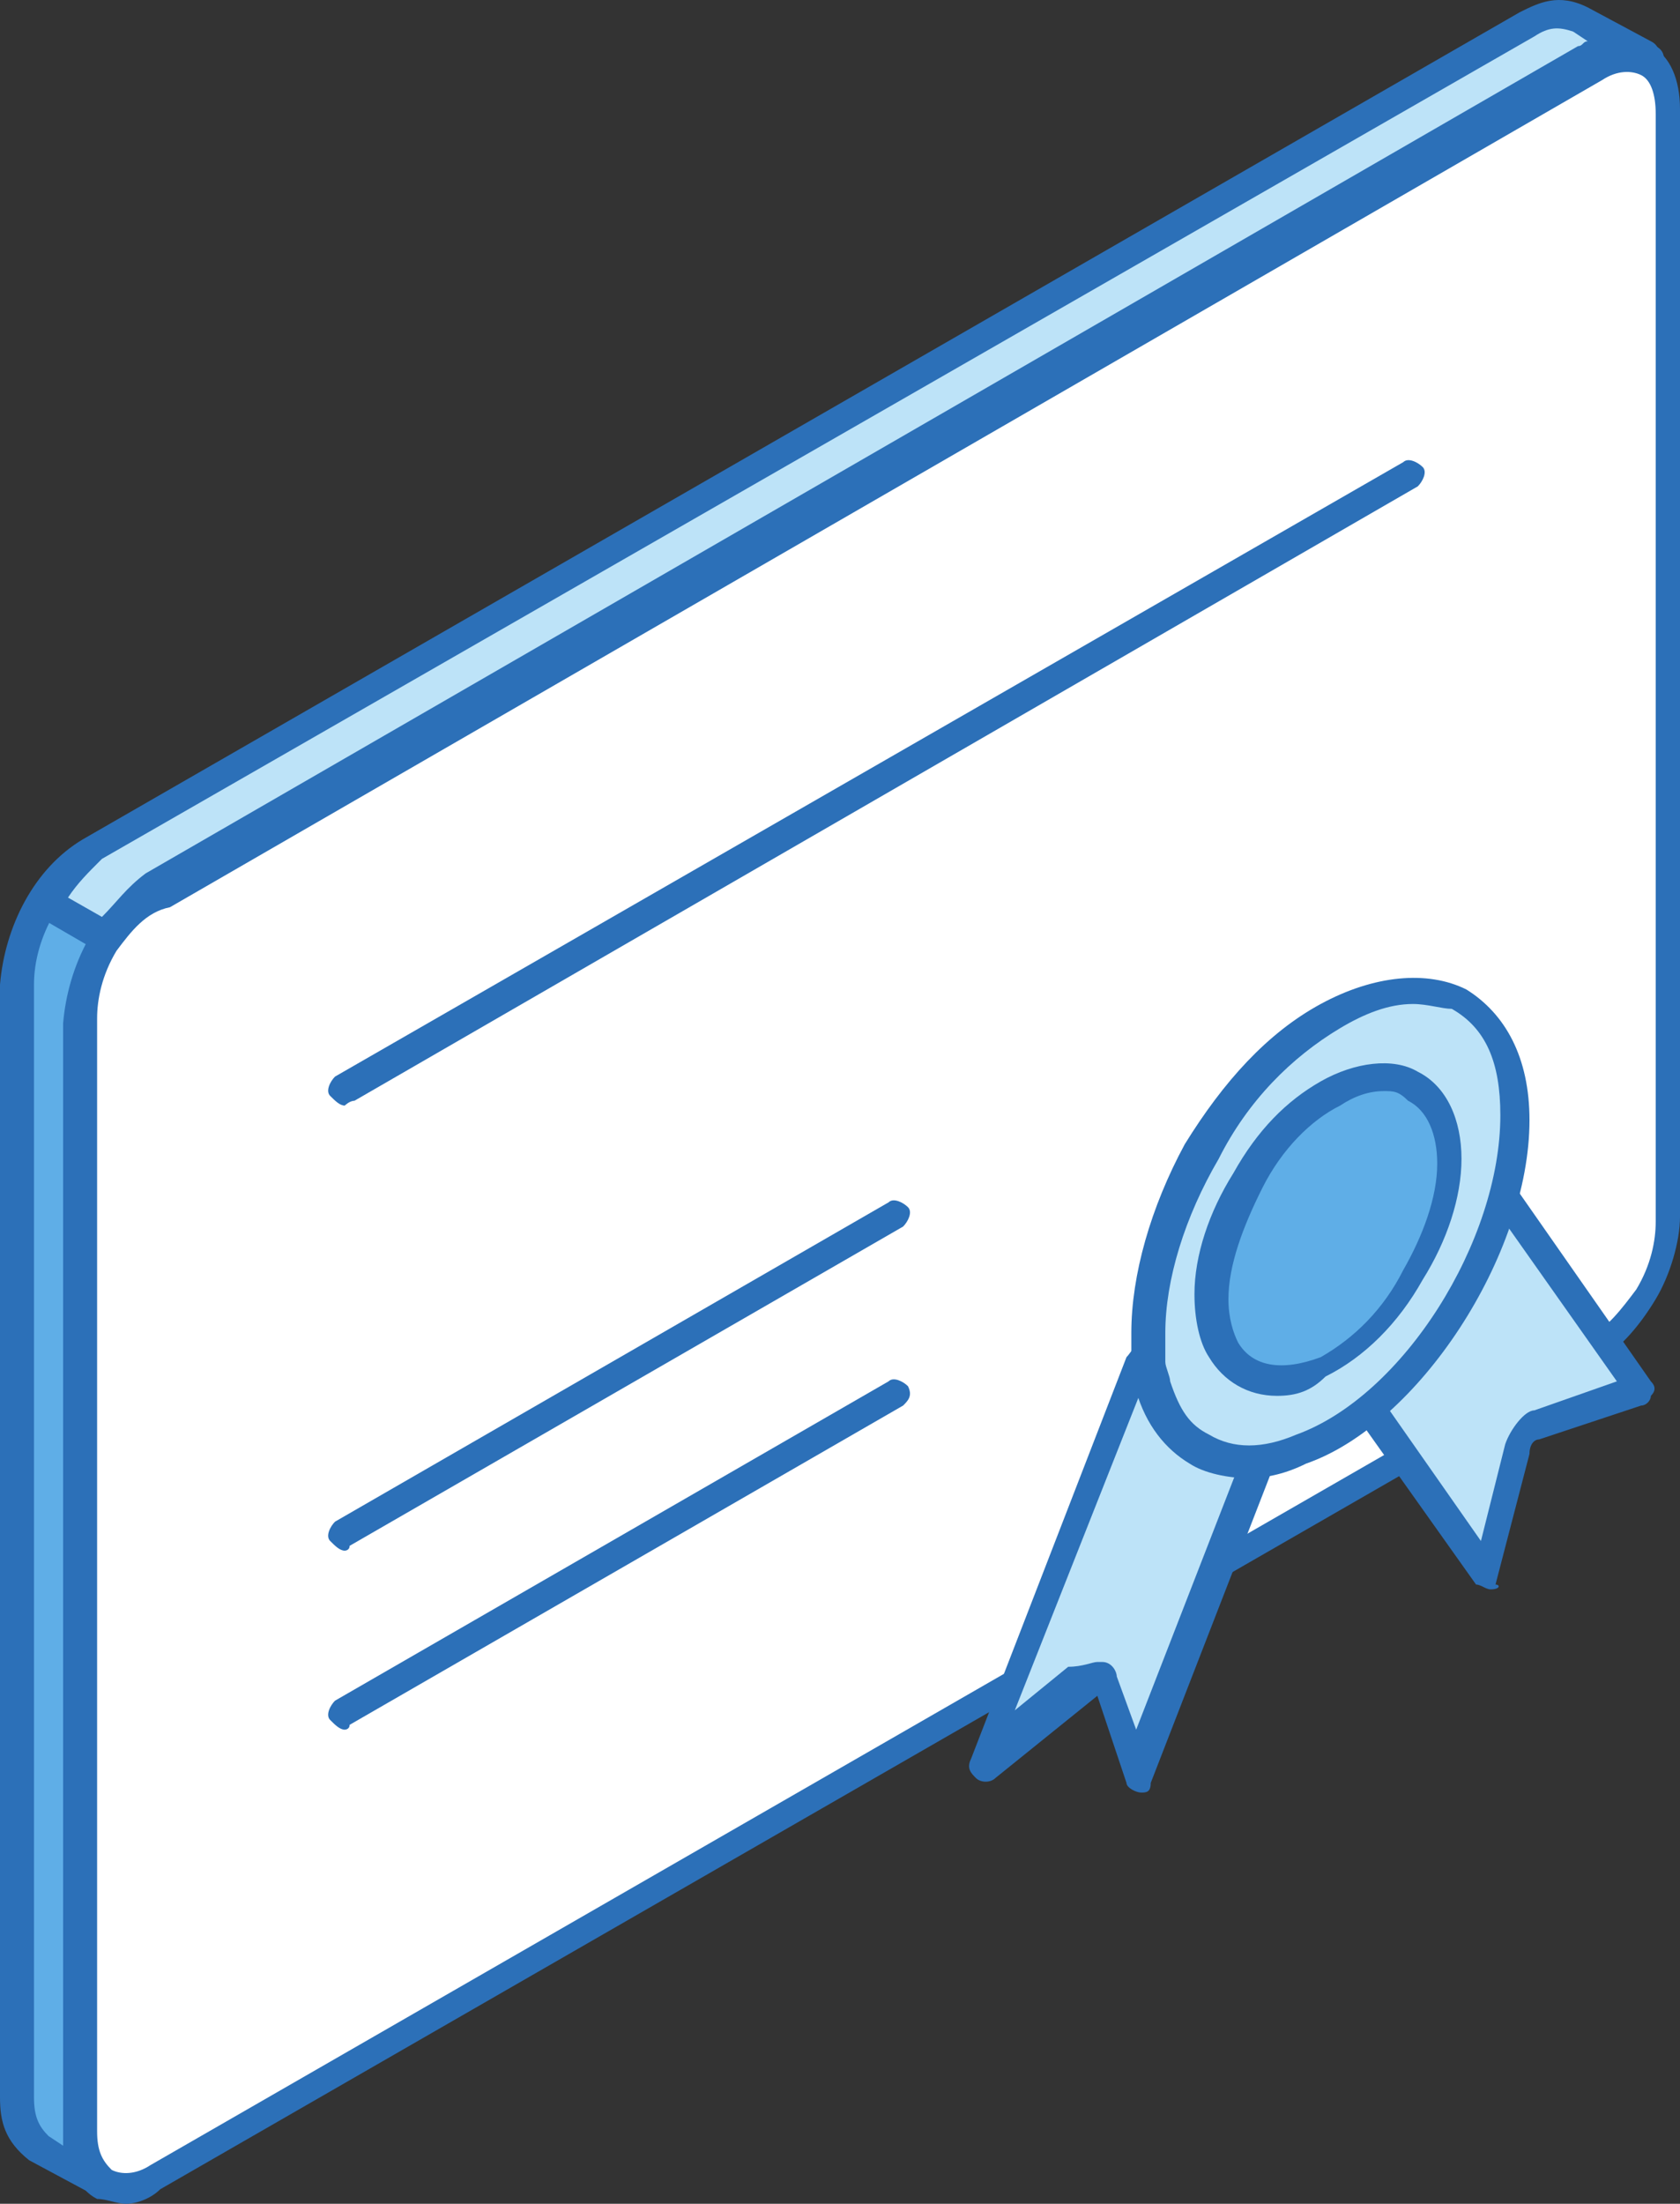
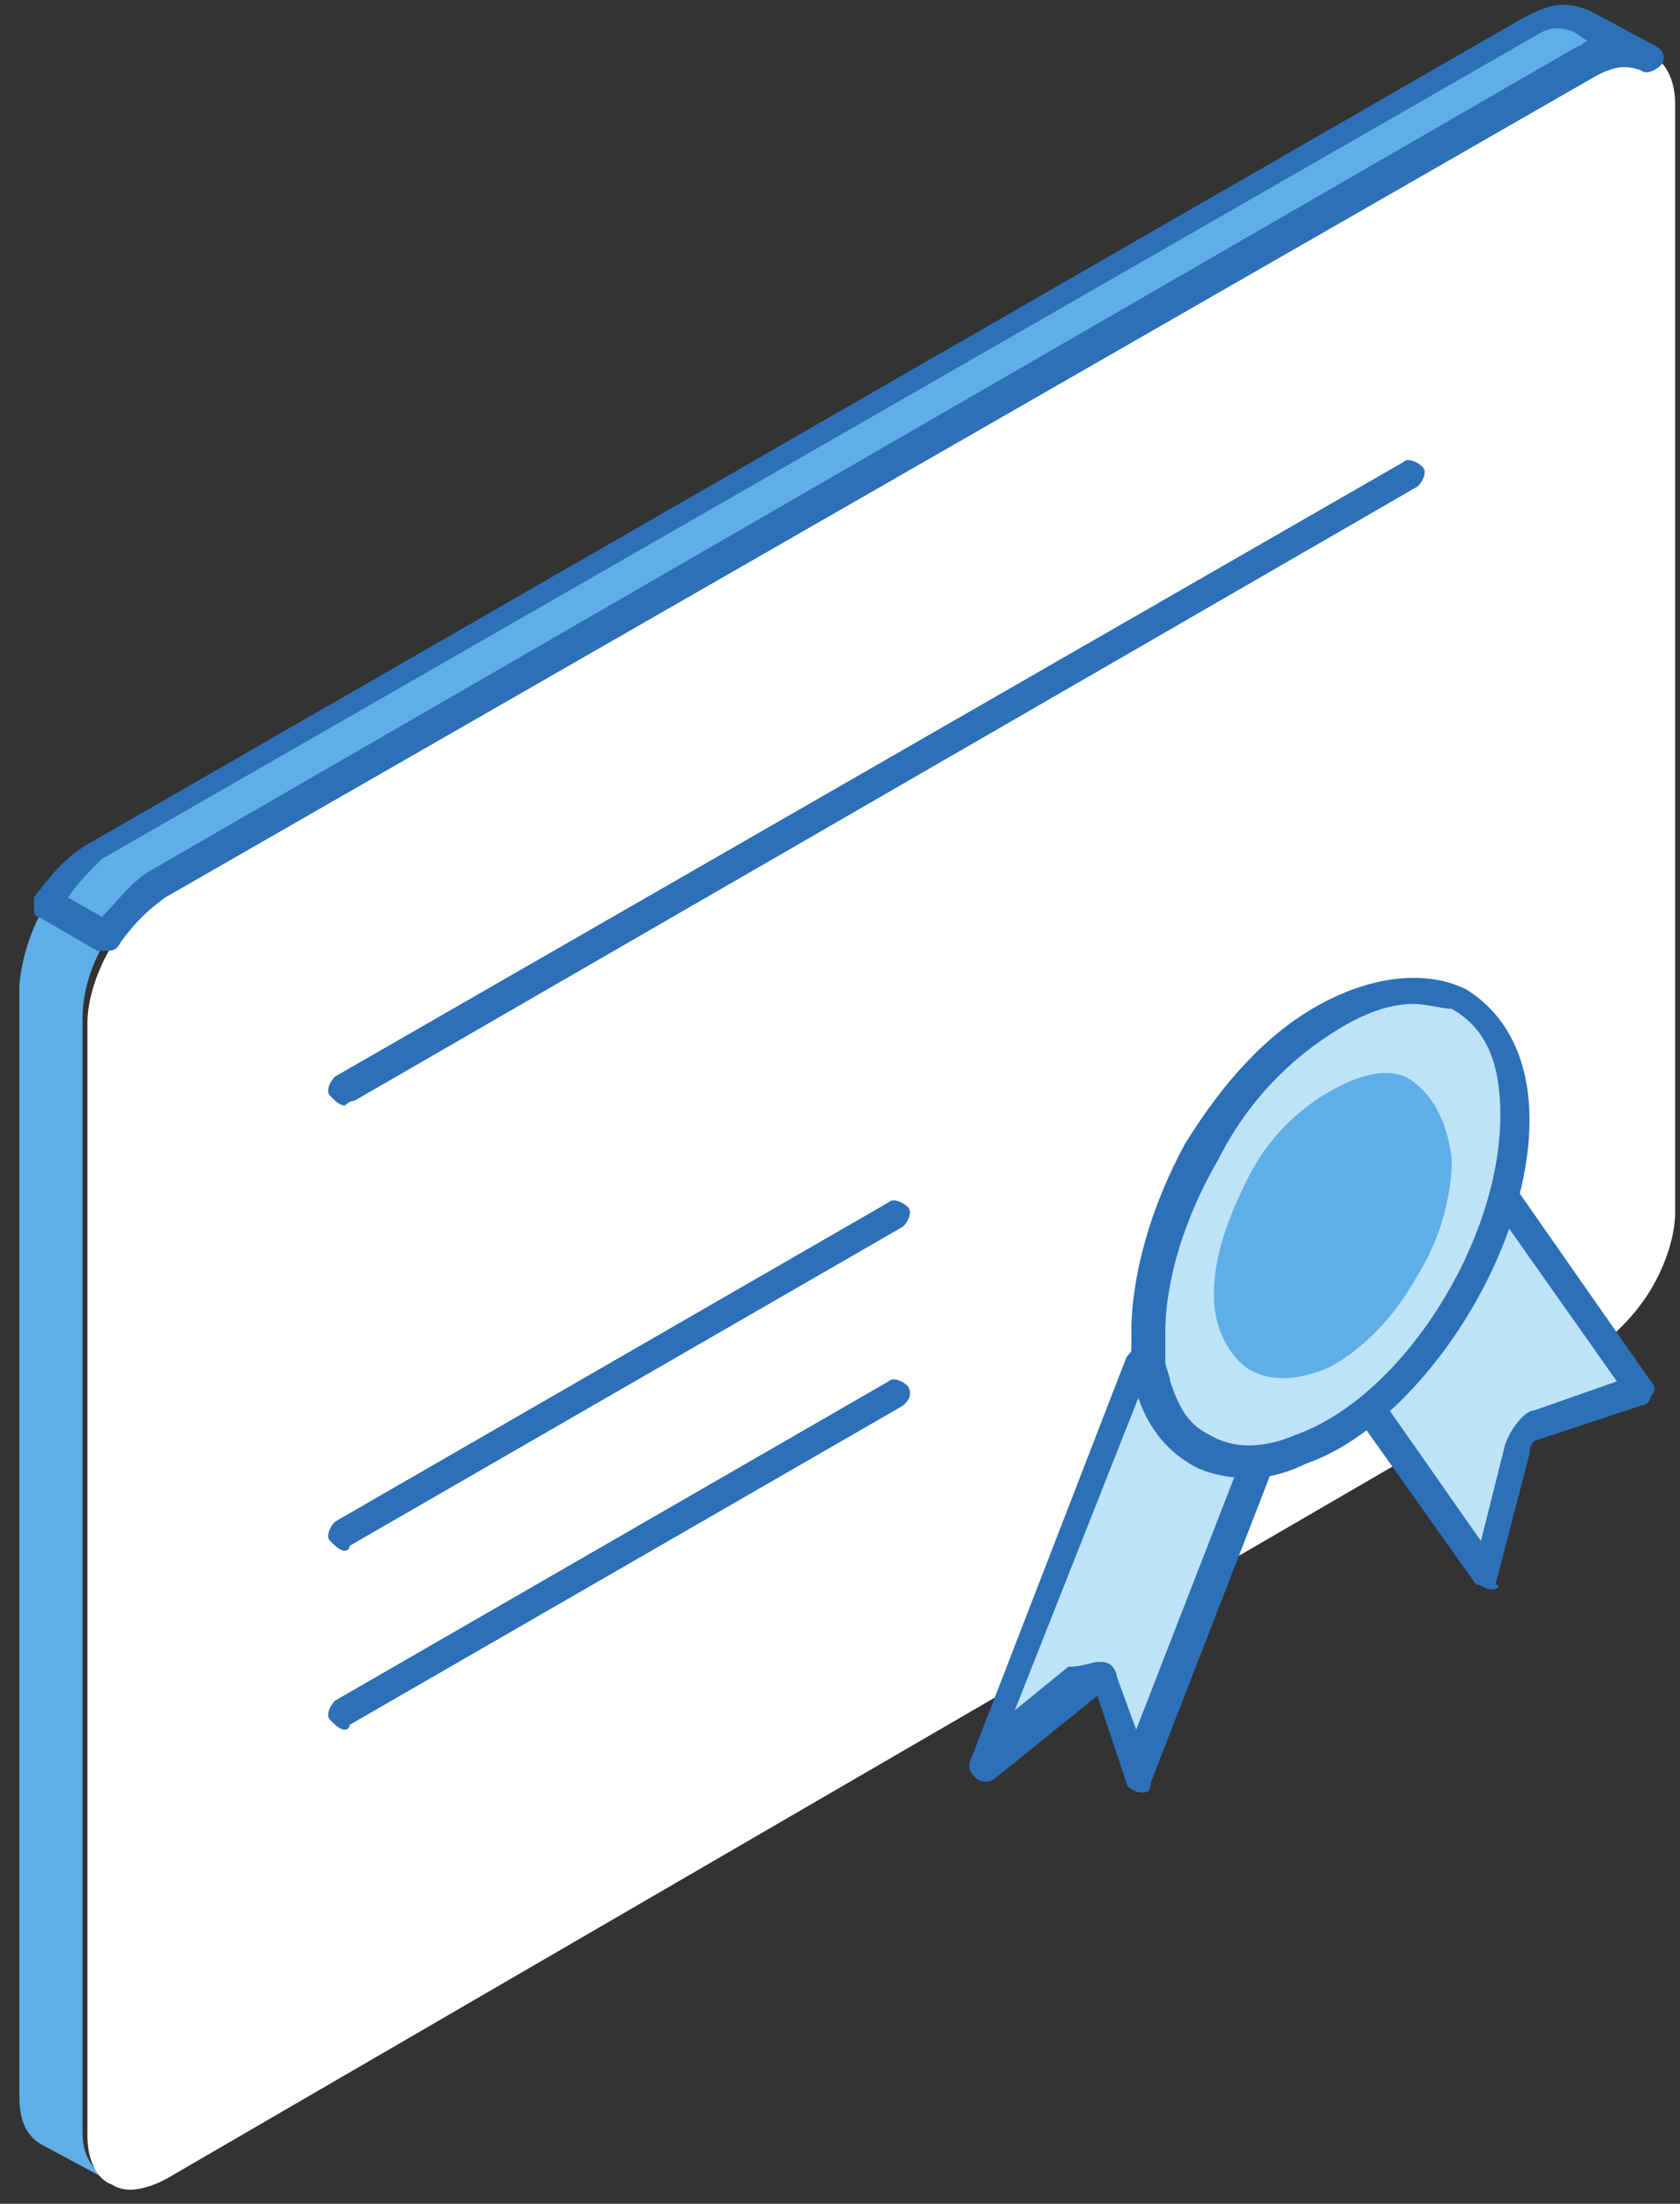
<svg xmlns="http://www.w3.org/2000/svg" width="61" height="80" viewBox="0 0 61 80" fill="none">
  <rect x="0" y="0" width="61" height="80" fill="#333333" stroke="none" />
  <path fill-rule="evenodd" clip-rule="evenodd" d="M0.705 76.136C0.705 76.839 0.881 77.541 1.587 77.892L3.879 79.122C3.173 78.595 2.997 78.068 2.997 77.366V36.973C2.997 35.041 4.231 33.109 5.818 32.056L57.827 2.025C58.532 1.674 59.061 1.498 59.766 1.849L57.474 0.62C56.769 0.269 56.24 0.444 55.535 0.796L3.526 30.826C1.939 31.88 0.881 33.812 0.705 35.744V76.136Z" fill="#5FAEE7" />
-   <path fill-rule="evenodd" clip-rule="evenodd" d="M1.234 76.136C1.234 76.839 1.41 77.19 1.763 77.541L2.292 77.892C2.292 77.717 2.292 77.717 2.292 77.541V37.149C2.468 35.041 3.526 32.934 5.289 31.88L57.298 1.849C57.474 1.849 57.474 1.674 57.65 1.674L57.121 1.322C56.593 1.147 56.24 1.147 55.711 1.498L3.702 31.353C2.292 32.231 1.234 33.988 1.234 35.744V76.136ZM3.702 79.649C3.526 79.649 3.526 79.649 3.35 79.649L1.058 78.419C0.176 77.717 0 77.014 0 76.136V35.744C0.176 33.636 1.234 31.529 2.997 30.475L55.182 0.444C55.888 0.093 56.593 -0.258 57.65 0.269L59.943 1.498C60.295 1.674 60.295 2.025 60.118 2.2C59.942 2.376 59.59 2.552 59.413 2.376C58.885 2.2 58.532 2.201 57.827 2.552L5.818 32.407C4.408 33.285 3.35 35.041 3.35 36.798V77.014C3.35 77.717 3.526 78.068 3.879 78.419C4.055 78.595 4.231 78.946 4.055 79.122C4.055 79.649 3.878 79.649 3.702 79.649Z" fill="#2C70B8" />
  <path fill-rule="evenodd" clip-rule="evenodd" d="M58.003 48.915C58.708 48.388 59.414 47.686 59.943 46.808C60.471 45.93 60.824 44.876 60.824 43.998V3.781C60.824 2.903 60.471 2.2 59.943 2.025C59.414 1.674 58.708 1.849 58.003 2.2L5.994 32.231C5.289 32.758 4.584 33.461 4.055 34.339C3.526 35.217 3.174 36.271 3.174 37.149V77.541C3.174 78.419 3.526 79.122 4.055 79.297C4.584 79.649 5.289 79.473 5.994 79.122L58.003 48.915Z" fill="white" />
-   <path fill-rule="evenodd" clip-rule="evenodd" d="M4.231 34.514C3.702 35.392 3.526 36.271 3.526 36.973V77.366C3.526 78.068 3.702 78.419 4.055 78.77C4.408 78.946 4.936 78.946 5.465 78.595L57.65 48.564C58.356 48.213 58.885 47.51 59.413 46.808C59.942 45.93 60.118 45.052 60.118 44.349V4.132C60.118 3.43 59.943 2.903 59.59 2.727C59.237 2.552 58.708 2.552 58.179 2.903L6.171 32.934C5.289 33.109 4.76 33.812 4.231 34.514ZM4.584 80C4.231 80 3.879 79.824 3.526 79.824C2.821 79.473 2.468 78.595 2.468 77.541V37.149C2.468 36.271 2.821 35.217 3.35 34.163C3.878 33.11 4.76 32.407 5.465 31.88L57.474 1.849C58.355 1.322 59.237 1.322 59.943 1.674C60.648 2.025 61 2.903 61 3.957V44.173C61 45.052 60.647 46.281 60.118 47.159C59.59 48.037 58.885 48.915 58.003 49.442L5.818 79.473C5.465 79.824 4.936 80 4.584 80Z" fill="#2C70B8" />
  <path fill-rule="evenodd" clip-rule="evenodd" d="M35.789 64.019L39.491 61.033C39.844 60.682 40.197 60.857 40.197 61.033L41.431 64.37L46.543 51.198C44.428 51.901 42.312 51.374 41.607 49.267C39.667 54.359 37.729 59.277 35.789 64.019ZM49.012 49.969L54.124 57.169L55.358 52.428C55.535 52.076 55.711 51.55 56.064 51.55L59.766 50.32L58.532 48.564L54.124 42.417C53.243 45.227 51.304 48.037 49.012 49.969Z" fill="#BDE3F8" />
  <path fill-rule="evenodd" clip-rule="evenodd" d="M49.717 50.145L53.772 55.94L54.653 52.428C54.83 51.901 55.358 51.198 55.711 51.198L58.708 50.145L54.124 43.647C53.243 45.93 51.656 48.388 49.717 50.145ZM54.124 57.696C53.948 57.696 53.772 57.521 53.595 57.521L48.483 50.32C48.306 50.145 48.306 49.793 48.659 49.618C50.774 47.861 52.714 45.052 53.419 42.242C53.419 42.066 53.596 41.89 53.772 41.89C53.948 41.89 54.124 41.891 54.301 42.066L59.942 50.145C60.119 50.32 60.119 50.496 59.942 50.671C59.942 50.847 59.766 51.023 59.59 51.023L55.887 52.252C55.711 52.252 55.535 52.428 55.535 52.779L54.301 57.521C54.477 57.521 54.477 57.696 54.124 57.696ZM39.844 60.331H40.02C40.373 60.331 40.549 60.682 40.549 60.857L41.254 62.789L45.486 51.901C44.604 52.077 43.723 51.901 42.841 51.55C42.312 51.374 41.783 50.847 41.431 50.496L36.847 62.087L38.786 60.506C39.315 60.506 39.667 60.331 39.844 60.331ZM41.431 65.072C41.254 65.072 40.902 64.897 40.902 64.721L39.844 61.56L36.142 64.545C35.965 64.721 35.612 64.721 35.436 64.545C35.26 64.37 35.084 64.194 35.26 63.843L40.902 49.267C41.078 49.091 41.078 48.915 41.431 48.915C41.607 48.915 41.783 49.091 41.96 49.267C42.136 49.969 42.665 50.496 43.37 50.847C44.251 51.198 45.133 51.198 46.191 50.847C46.367 50.847 46.544 50.847 46.72 51.023C46.896 51.198 46.896 51.374 46.896 51.55L41.783 64.721C41.783 65.072 41.607 65.072 41.431 65.072Z" fill="#2C70B8" />
  <path fill-rule="evenodd" clip-rule="evenodd" d="M53.066 36.446C51.832 35.744 50.246 35.919 48.306 36.973C46.543 38.027 44.78 39.783 43.546 41.89C42.312 43.998 41.607 46.281 41.607 48.389C41.607 48.74 41.607 49.091 41.607 49.442C41.607 49.793 41.783 49.969 41.783 50.32C42.136 51.374 42.488 52.077 43.37 52.603C44.428 53.13 45.662 53.306 47.072 52.779C51.127 51.374 54.829 45.403 54.829 40.661C55.006 38.554 54.124 37.149 53.066 36.446Z" fill="#BDE3F8" />
  <path fill-rule="evenodd" clip-rule="evenodd" d="M51.303 36.446C50.422 36.446 49.54 36.797 48.659 37.324C46.896 38.378 45.309 39.959 44.251 42.066C43.017 44.174 42.312 46.457 42.312 48.389C42.312 48.74 42.312 49.091 42.312 49.442C42.312 49.618 42.488 49.969 42.488 50.145C42.841 51.198 43.194 51.725 43.899 52.077C44.78 52.603 45.838 52.603 47.072 52.077C50.951 50.672 54.477 45.052 54.477 40.486C54.477 38.554 53.948 37.324 52.714 36.622C52.361 36.622 51.832 36.446 51.303 36.446ZM45.309 53.657C44.604 53.657 43.723 53.481 43.194 53.13C42.312 52.603 41.607 51.725 41.254 50.496C41.078 50.145 41.078 49.969 41.078 49.618C41.078 49.267 41.078 48.915 41.078 48.389C41.078 46.281 41.783 43.822 43.017 41.539C44.428 39.256 46.015 37.5 47.954 36.446C49.893 35.393 51.833 35.217 53.243 35.919C54.653 36.798 55.535 38.378 55.535 40.661C55.535 45.578 51.48 51.725 47.425 53.13C46.72 53.481 46.015 53.657 45.309 53.657Z" fill="#2C70B8" />
  <path fill-rule="evenodd" clip-rule="evenodd" d="M12.517 56.291C12.341 56.291 12.165 56.116 11.989 55.94C11.812 55.764 11.988 55.413 12.165 55.238L32.263 43.647C32.439 43.471 32.792 43.647 32.968 43.822C33.145 43.998 32.968 44.349 32.792 44.525L12.694 56.116C12.694 56.291 12.517 56.291 12.517 56.291Z" fill="#2C70B8" />
  <path fill-rule="evenodd" clip-rule="evenodd" d="M12.517 62.789C12.341 62.789 12.165 62.614 11.989 62.438C11.812 62.263 11.988 61.911 12.165 61.736L32.263 50.145C32.439 49.969 32.792 50.145 32.968 50.32C33.145 50.672 32.968 50.847 32.792 51.023L12.694 62.614C12.694 62.789 12.517 62.789 12.517 62.789Z" fill="#2C70B8" />
  <path fill-rule="evenodd" clip-rule="evenodd" d="M51.303 39.256C50.598 38.729 49.541 38.905 48.306 39.607C47.072 40.31 46.014 41.364 45.309 42.769C44.604 44.173 44.075 45.578 44.075 46.983C44.075 47.686 44.252 48.388 44.604 48.915C45.309 50.145 46.72 50.32 48.306 49.618C49.541 48.915 50.598 47.861 51.48 46.281C52.361 44.876 52.714 43.295 52.714 42.066C52.538 40.661 52.009 39.783 51.303 39.256Z" fill="#5FAEE7" />
-   <path fill-rule="evenodd" clip-rule="evenodd" d="M50.246 39.608C49.717 39.608 49.188 39.783 48.659 40.134C47.601 40.661 46.544 41.715 45.838 43.12C45.133 44.525 44.604 45.93 44.604 47.159C44.604 47.861 44.781 48.388 44.957 48.74C45.486 49.618 46.544 49.793 47.954 49.267C49.188 48.564 50.246 47.51 50.951 46.105C51.656 44.876 52.185 43.471 52.185 42.242C52.185 41.188 51.833 40.31 51.127 39.959C50.775 39.607 50.599 39.608 50.246 39.608ZM46.367 50.671C45.309 50.671 44.428 50.145 43.899 49.267C43.546 48.74 43.37 47.861 43.37 46.983C43.37 45.578 43.899 43.998 44.78 42.593C45.662 41.012 46.72 39.959 47.954 39.256C49.188 38.554 50.598 38.378 51.48 38.905C52.538 39.432 53.066 40.661 53.066 42.066C53.066 43.471 52.538 45.052 51.656 46.457C50.775 48.037 49.541 49.267 48.13 49.969C47.601 50.496 47.072 50.671 46.367 50.671Z" fill="#2C70B8" />
  <path fill-rule="evenodd" clip-rule="evenodd" d="M12.517 40.134C12.341 40.134 12.165 39.959 11.989 39.783C11.812 39.608 11.988 39.256 12.165 39.081L50.951 16.777C51.127 16.601 51.48 16.777 51.656 16.953C51.833 17.128 51.656 17.48 51.48 17.655L12.87 39.959C12.694 39.959 12.517 40.134 12.517 40.134Z" fill="#2C70B8" />
-   <path fill-rule="evenodd" clip-rule="evenodd" d="M3.879 33.987C4.407 33.285 4.936 32.758 5.642 32.231L57.651 2.2C58.356 1.849 58.885 1.674 59.59 2.025L57.298 0.796C56.593 0.444 56.064 0.62 55.358 0.971L3.35 31.002C2.468 31.529 2.115 32.056 1.587 32.758L3.879 33.987Z" fill="#BDE3F8" />
  <path fill-rule="evenodd" clip-rule="evenodd" d="M2.468 32.583L3.702 33.285C4.231 32.758 4.584 32.231 5.289 31.705L57.298 1.674C57.474 1.674 57.474 1.498 57.65 1.498L57.121 1.147C56.593 0.971 56.24 0.971 55.711 1.322L3.702 31.178C3.173 31.705 2.821 32.056 2.468 32.583ZM3.879 34.514C3.702 34.514 3.702 34.514 3.526 34.514L1.41 33.285C1.234 33.285 1.234 33.109 1.234 32.934C1.234 32.758 1.234 32.583 1.234 32.583C1.763 31.88 2.292 31.178 3.174 30.651L55.358 0.62C56.064 0.269 56.769 -0.083 57.827 0.444L60.118 1.674C60.471 1.849 60.471 2.2 60.295 2.376C60.119 2.552 59.766 2.727 59.59 2.552C59.061 2.376 58.708 2.376 58.003 2.727L5.994 32.583C5.289 33.11 4.936 33.461 4.408 34.163C4.231 34.515 4.055 34.514 3.879 34.514Z" fill="#2C70B8" />
</svg>